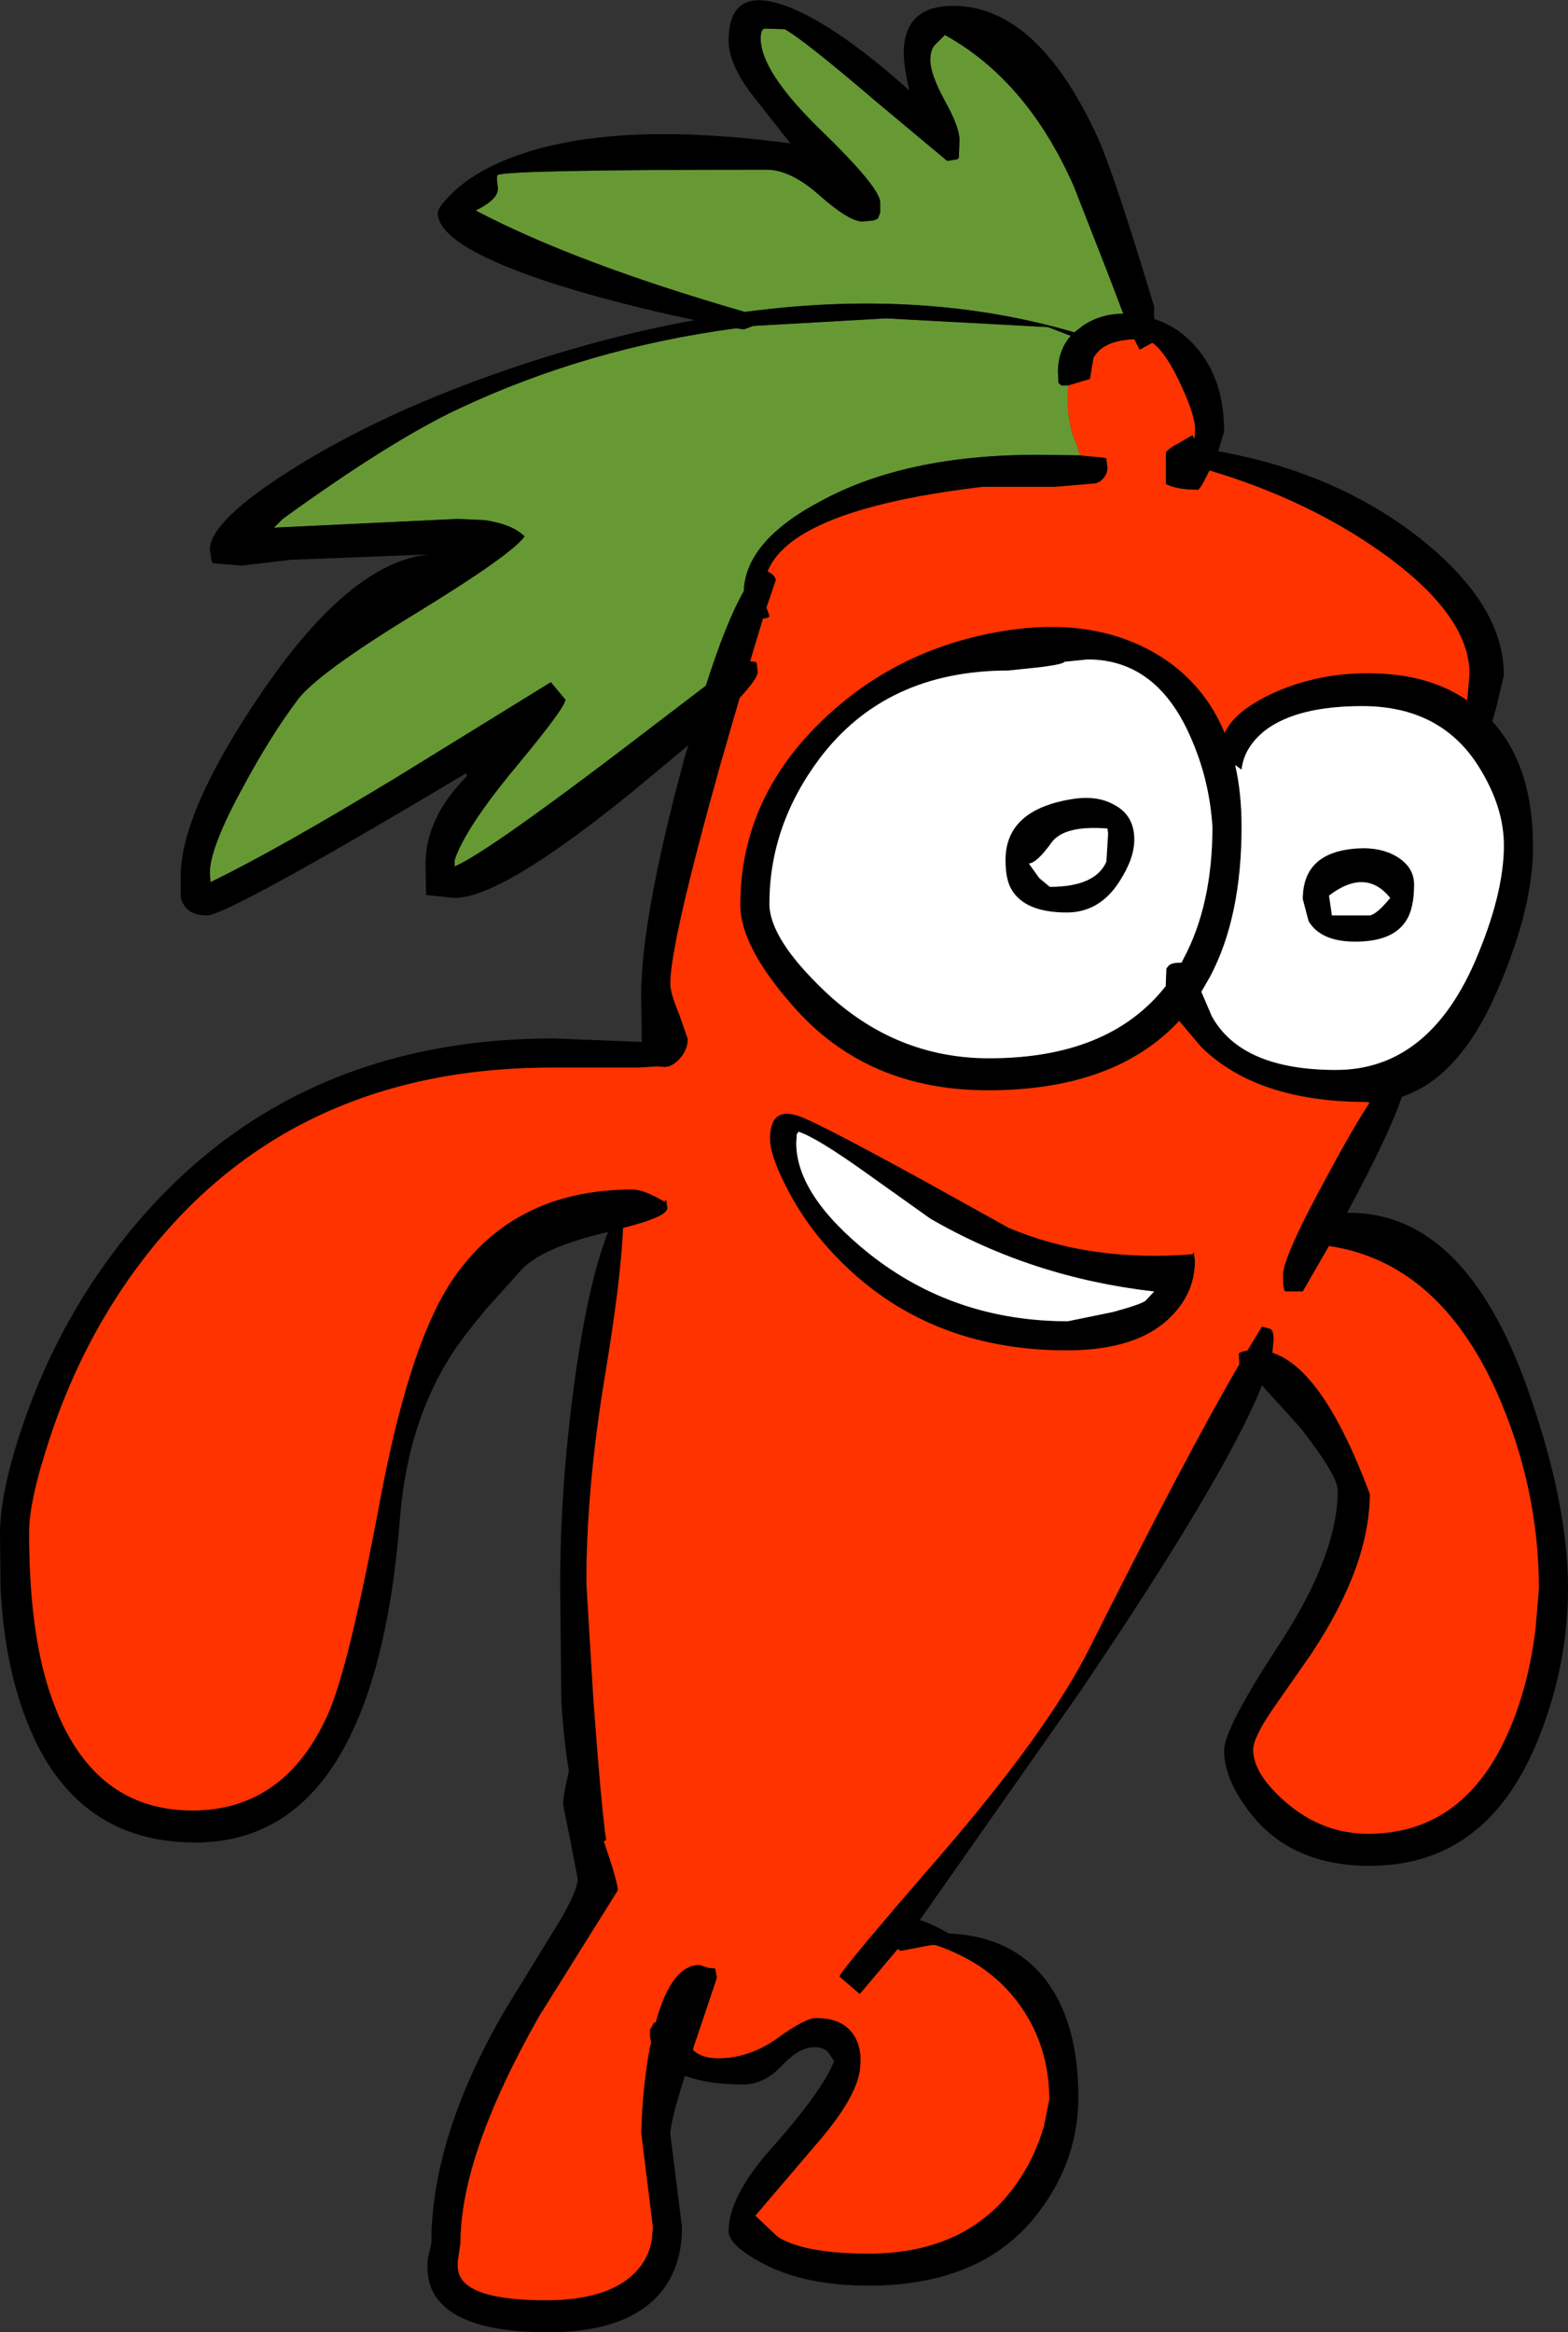
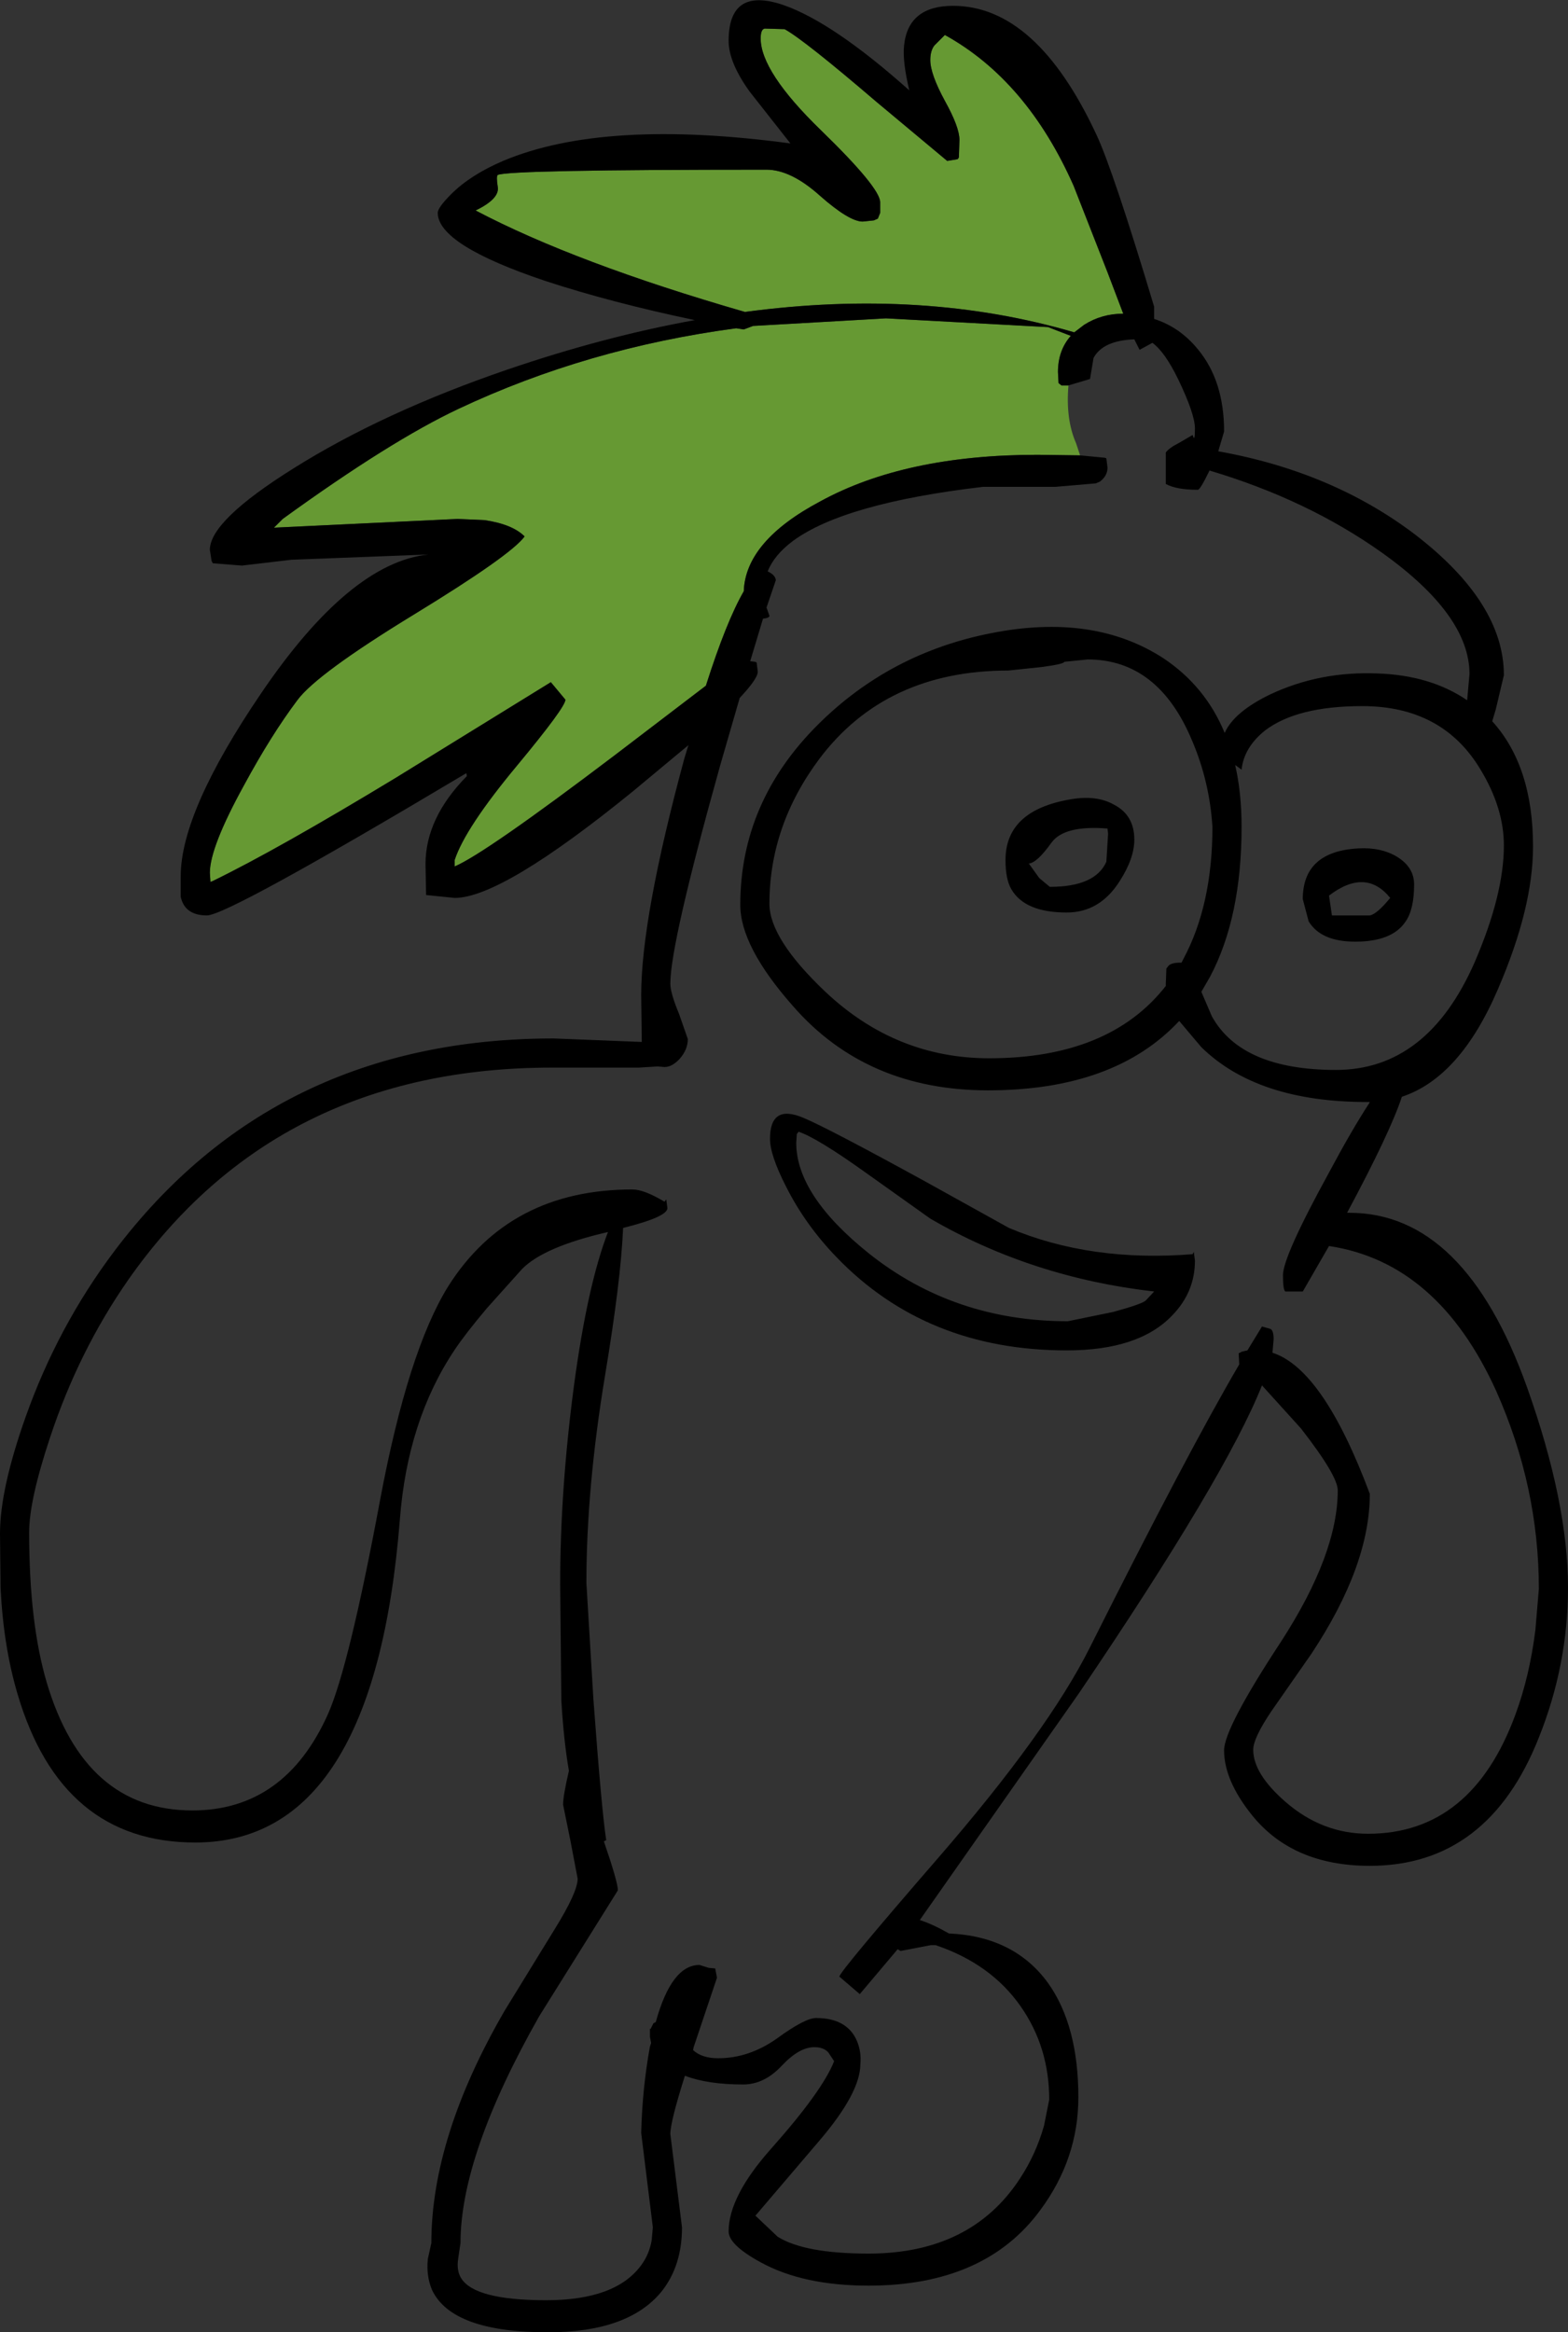
<svg xmlns="http://www.w3.org/2000/svg" height="200.0px" width="134.5px">
  <rect width="100%" height="100%" fill="#333333" stroke="none" />
  <g transform="matrix(1.0, 0.0, 0.0, 1.0, 34.25, 78.75)">
    <path d="M45.9 -74.85 L46.8 -75.75 Q53.85 -71.85 57.85 -62.8 L60.75 -55.4 62.1 -51.85 Q60.25 -51.85 58.75 -50.9 L57.9 -50.25 Q44.95 -54.05 29.65 -52.0 15.1 -56.2 6.55 -60.7 8.6 -61.7 8.45 -62.7 8.3 -63.65 8.45 -63.75 9.5 -64.2 31.5 -64.2 33.6 -64.2 36.1 -61.95 38.6 -59.75 39.75 -59.75 L40.7 -59.85 41.05 -60.0 41.25 -60.5 41.25 -61.4 Q41.25 -62.65 36.15 -67.6 31.0 -72.6 31.0 -75.45 31.0 -76.25 31.35 -76.3 L33.05 -76.25 Q34.7 -75.35 40.95 -70.0 L47.0 -64.95 47.9 -65.1 48.0 -65.25 48.05 -66.75 Q48.05 -67.85 46.8 -70.1 45.55 -72.4 45.55 -73.6 45.55 -74.4 45.9 -74.85 M-16.2 -3.15 L-16.25 -3.9 Q-16.25 -6.1 -13.3 -11.45 -11.0 -15.7 -8.75 -18.7 -7.1 -20.95 1.25 -26.05 9.6 -31.15 10.75 -32.75 9.7 -33.8 7.3 -34.15 L5.0 -34.25 -10.75 -33.5 -10.0 -34.25 Q-0.75 -40.95 5.1 -43.7 16.15 -48.9 28.9 -50.6 L29.55 -50.5 30.35 -50.8 41.75 -51.45 55.65 -50.7 57.6 -49.95 Q56.5 -48.7 56.5 -46.85 L56.55 -45.9 56.8 -45.7 57.4 -45.7 Q57.15 -42.8 58.05 -40.75 L58.4 -39.7 54.75 -39.75 Q43.4 -39.75 36.1 -35.75 29.7 -32.35 29.55 -28.05 28.05 -25.45 26.3 -19.95 L18.5 -14.0 Q7.35 -5.55 4.75 -4.45 L4.75 -5.0 Q5.65 -7.75 10.1 -13.1 14.25 -18.1 14.25 -18.75 L13.0 -20.25 -0.3 -12.05 Q-10.45 -5.9 -16.0 -3.2 L-16.2 -3.15" fill="#669933" fill-rule="evenodd" stroke="none" />
    <path d="M45.9 -74.85 Q45.55 -74.4 45.55 -73.6 45.55 -72.4 46.8 -70.1 48.05 -67.85 48.05 -66.75 L48.0 -65.25 47.9 -65.1 47.0 -64.95 40.95 -70.0 Q34.7 -75.35 33.05 -76.25 L31.35 -76.3 Q31.0 -76.25 31.0 -75.45 31.0 -72.6 36.15 -67.6 41.25 -62.65 41.25 -61.4 L41.25 -60.5 41.05 -60.0 40.7 -59.85 39.75 -59.75 Q38.6 -59.75 36.1 -61.95 33.6 -64.2 31.5 -64.2 9.5 -64.2 8.45 -63.75 8.3 -63.65 8.45 -62.7 8.6 -61.7 6.55 -60.7 15.1 -56.2 29.65 -52.0 44.95 -54.05 57.9 -50.25 L58.75 -50.9 Q60.25 -51.85 62.1 -51.85 L60.75 -55.4 57.85 -62.8 Q53.85 -71.85 46.8 -75.75 L45.9 -74.85 M47.5 -78.25 Q54.65 -78.25 59.8 -67.2 61.25 -64.1 64.75 -52.45 L64.75 -51.4 Q66.95 -50.7 68.5 -48.8 70.75 -46.1 70.75 -41.75 L70.25 -40.05 Q80.05 -38.3 87.15 -32.9 94.75 -27.05 94.75 -20.85 L94.05 -17.9 93.75 -16.9 Q97.25 -13.05 97.25 -6.15 97.25 -0.9 94.25 6.05 91.0 13.65 86.0 15.3 85.0 18.35 81.3 25.25 L81.5 25.25 Q91.4 25.25 96.75 40.25 100.25 50.1 100.25 57.4 100.25 64.0 97.75 70.25 93.4 81.25 83.25 81.25 76.6 81.25 73.1 76.85 70.75 73.9 70.75 71.35 70.75 69.45 75.65 62.0 80.5 54.5 80.5 49.05 80.5 47.8 77.35 43.75 L74.0 40.05 Q70.9 47.85 58.3 66.45 L44.65 85.9 Q45.75 86.25 47.15 87.05 52.75 87.3 55.65 91.3 58.25 94.95 58.25 101.1 58.25 106.35 55.0 110.75 50.25 117.25 40.25 117.25 34.65 117.25 31.0 115.25 28.25 113.75 28.25 112.6 28.25 109.6 31.9 105.5 36.3 100.55 37.3 98.0 L36.8 97.25 Q36.4 96.8 35.6 96.8 34.3 96.8 32.8 98.4 31.3 100.0 29.5 100.0 26.45 100.0 24.5 99.25 23.25 103.2 23.25 104.25 L23.75 108.25 24.25 112.25 Q24.25 115.55 22.5 117.75 19.65 121.25 12.75 121.25 4.5 121.25 2.8 117.6 2.3 116.4 2.45 114.95 L2.75 113.6 Q2.75 104.5 9.05 93.65 L13.35 86.65 Q15.3 83.5 15.3 82.35 L14.7 79.2 14.05 76.0 Q14.05 75.25 14.55 73.1 14.1 70.5 13.9 67.05 L13.8 57.1 Q13.8 48.95 15.0 39.95 16.15 31.45 17.9 26.9 12.45 28.15 10.55 30.05 L7.5 33.45 Q5.65 35.65 4.75 37.0 0.7 43.05 0.05 51.55 -2.15 79.25 -17.5 79.25 -29.0 79.25 -32.75 66.5 -33.95 62.45 -34.2 57.45 L-34.25 52.75 Q-34.25 48.95 -32.05 42.75 -29.3 35.0 -24.45 28.55 -10.7 10.3 13.25 10.3 L20.8 10.6 20.75 6.6 Q20.75 -0.05 24.45 -13.7 L24.8 -14.85 20.05 -10.9 Q8.8 -1.75 4.75 -1.75 L2.3 -2.0 2.25 -4.65 Q2.25 -8.6 5.8 -12.2 L5.75 -12.45 Q-14.7 -0.25 -16.5 -0.25 -18.4 -0.25 -18.75 -1.85 L-18.75 -3.6 Q-18.75 -9.15 -11.85 -19.3 -4.25 -30.5 2.5 -31.2 L-9.25 -30.75 -13.5 -30.25 -16.0 -30.45 -16.1 -30.65 -16.25 -31.6 Q-16.25 -34.1 -9.05 -38.6 -1.4 -43.4 9.25 -47.05 17.6 -49.9 25.35 -51.3 18.2 -52.8 12.55 -54.65 3.3 -57.75 3.3 -60.5 3.3 -60.95 4.45 -62.1 6.1 -63.75 8.9 -64.95 17.55 -68.6 33.55 -66.45 L30.05 -70.9 Q28.25 -73.4 28.25 -75.25 28.25 -79.95 33.0 -78.3 37.25 -76.8 43.75 -71.0 43.15 -73.5 43.3 -74.85 43.65 -78.25 47.5 -78.25 M57.4 -45.7 L56.8 -45.7 56.55 -45.9 56.5 -46.85 Q56.5 -48.7 57.6 -49.95 L55.65 -50.7 41.75 -51.45 30.35 -50.8 29.55 -50.5 28.9 -50.6 Q16.15 -48.9 5.1 -43.7 -0.75 -40.95 -10.0 -34.25 L-10.75 -33.5 5.0 -34.25 7.3 -34.15 Q9.7 -33.8 10.75 -32.75 9.6 -31.15 1.25 -26.05 -7.1 -20.95 -8.75 -18.7 -11.0 -15.7 -13.3 -11.45 -16.25 -6.1 -16.25 -3.9 L-16.2 -3.15 -16.2 -3.1 -16.0 -3.2 Q-10.45 -5.9 -0.3 -12.05 L13.0 -20.25 14.25 -18.75 Q14.25 -18.1 10.1 -13.1 5.65 -7.75 4.75 -5.0 L4.75 -4.45 Q7.35 -5.55 18.5 -14.0 L26.3 -19.95 Q28.05 -25.45 29.55 -28.05 29.7 -32.35 36.1 -35.75 43.4 -39.75 54.75 -39.75 L58.4 -39.7 60.5 -39.5 60.65 -39.45 60.75 -38.65 Q60.75 -37.95 60.1 -37.45 L59.75 -37.3 56.25 -37.0 50.05 -37.0 Q38.15 -35.6 33.75 -32.35 32.15 -31.15 31.6 -29.75 32.25 -29.45 32.3 -29.0 L31.5 -26.65 31.75 -25.95 Q31.75 -25.75 31.2 -25.7 L30.1 -22.05 30.5 -22.0 30.65 -21.95 30.75 -21.15 Q30.75 -20.55 29.2 -18.9 L27.55 -13.2 Q23.25 2.15 23.25 5.6 23.25 6.4 24.0 8.2 L24.75 10.35 Q24.75 11.25 24.05 12.05 23.4 12.75 22.75 12.75 L22.15 12.7 20.55 12.8 13.1 12.8 Q-10.5 12.8 -23.25 31.0 -27.5 37.1 -29.95 44.5 -31.75 49.9 -31.75 52.65 -31.75 60.4 -30.25 65.5 -27.0 76.5 -17.75 76.5 -9.8 76.5 -6.1 68.2 -4.3 64.1 -1.65 49.9 0.75 37.1 4.2 31.55 9.45 23.25 20.0 23.25 21.0 23.25 22.75 24.3 L22.9 24.1 23.0 24.85 Q23.0 25.6 19.2 26.55 19.0 31.1 17.65 39.2 16.05 48.85 16.05 57.0 L16.65 66.95 Q17.35 76.45 17.75 79.05 L17.55 79.15 Q18.75 82.65 18.75 83.35 L12.0 94.15 Q5.25 106.05 5.25 113.6 L5.05 114.95 Q4.9 115.95 5.3 116.6 6.45 118.5 12.6 118.5 18.55 118.5 20.75 115.5 21.45 114.55 21.65 113.35 L21.75 112.25 21.25 108.2 20.75 104.15 Q20.85 100.3 21.5 96.75 L21.6 96.45 21.5 95.9 21.5 95.2 21.55 95.25 21.8 94.75 22.0 94.65 Q23.35 89.75 25.75 89.75 L26.55 90.0 27.1 90.05 27.25 90.85 25.25 96.8 25.2 97.05 Q25.95 97.75 27.35 97.75 30.0 97.75 32.4 96.05 34.8 94.3 35.75 94.3 38.4 94.3 39.25 96.25 39.65 97.2 39.55 98.25 39.55 100.7 36.05 104.8 L30.55 111.25 32.45 113.05 Q34.75 114.5 40.25 114.5 49.05 114.5 53.25 108.05 54.6 106.0 55.3 103.55 L55.75 101.3 Q55.75 96.8 53.3 93.3 50.75 89.65 46.0 88.05 L45.6 88.05 43.0 88.55 42.75 88.4 39.5 92.25 37.75 90.75 Q37.75 90.35 46.2 80.6 55.65 69.7 59.25 62.5 67.65 45.75 72.05 38.25 L72.0 37.3 72.3 37.15 72.75 37.05 74.0 35.0 74.7 35.2 Q75.0 35.3 75.0 36.1 L74.9 37.25 Q79.25 38.65 83.25 49.35 83.25 55.5 78.25 63.05 L74.8 68.0 Q73.25 70.3 73.25 71.3 73.25 73.35 76.0 75.75 79.15 78.5 83.1 78.5 92.0 78.5 95.75 68.25 96.95 65.0 97.45 61.05 L97.75 57.5 Q97.75 48.75 94.1 40.55 89.1 29.5 79.75 28.1 L77.5 32.0 76.0 32.0 Q75.8 31.85 75.8 30.6 75.8 29.0 79.75 21.8 81.7 18.15 83.2 15.85 L83.25 15.75 83.0 15.75 Q73.6 15.75 68.8 11.05 L66.9 8.8 Q61.35 14.75 50.5 14.75 40.05 14.75 33.75 7.5 29.25 2.4 29.25 -1.15 29.25 -10.0 35.95 -16.65 42.1 -22.75 50.75 -24.45 59.55 -26.2 65.55 -22.3 69.15 -19.9 70.8 -15.9 71.6 -17.7 74.7 -19.2 78.95 -21.2 83.9 -21.0 88.45 -20.85 91.6 -18.7 L91.8 -20.95 Q91.8 -26.0 84.3 -31.35 77.9 -35.9 69.5 -38.4 68.7 -36.75 68.5 -36.75 66.65 -36.75 65.75 -37.25 L65.75 -39.95 Q66.05 -40.35 66.85 -40.75 L68.05 -41.45 Q68.25 -40.75 68.25 -42.0 68.25 -43.25 66.8 -46.25 65.65 -48.6 64.6 -49.35 L63.5 -48.75 63.05 -49.65 Q60.35 -49.55 59.55 -48.05 L59.25 -46.25 57.4 -45.7 M31.75 -1.25 Q31.75 1.75 36.55 6.3 42.6 12.0 50.6 12.0 60.9 12.0 65.75 5.8 L65.75 5.6 65.8 4.3 66.0 4.05 Q66.25 3.8 67.0 3.8 L67.1 3.8 67.25 3.5 Q69.75 -1.15 69.75 -7.85 69.5 -11.75 68.0 -15.25 65.1 -22.2 59.05 -22.2 L57.05 -22.0 Q57.0 -21.8 55.1 -21.55 L52.25 -21.25 Q41.75 -21.25 36.05 -13.7 31.75 -7.95 31.75 -1.25 M57.55 -10.2 Q59.8 -10.6 61.3 -9.75 63.05 -8.85 63.05 -6.75 63.05 -5.15 61.8 -3.2 60.1 -0.5 57.25 -0.5 53.65 -0.5 52.5 -2.5 52.0 -3.35 52.0 -5.0 52.0 -9.25 57.55 -10.2 M60.65 -4.85 L60.8 -7.25 60.75 -7.7 Q57.05 -8.0 55.95 -6.5 54.7 -4.75 54.0 -4.7 L54.9 -3.45 55.8 -2.7 Q59.7 -2.7 60.65 -4.85 M72.25 -12.75 L71.7 -13.15 Q72.25 -10.75 72.25 -7.85 72.25 -0.1 69.55 5.0 L68.8 6.3 69.7 8.4 Q72.25 13.0 80.35 13.0 88.2 13.0 92.25 3.75 94.75 -2.05 94.75 -6.25 94.75 -9.45 92.75 -12.75 89.5 -18.2 82.6 -18.2 77.0 -18.2 74.25 -16.1 72.45 -14.65 72.25 -12.75 M80.0 -0.25 L83.25 -0.25 Q83.85 -0.35 85.0 -1.75 82.9 -4.35 79.75 -1.95 L80.0 -0.25 M85.55 -5.3 Q87.05 -4.4 87.05 -2.9 87.05 -0.75 86.3 0.3 85.15 2.0 82.0 2.0 79.05 2.0 78.0 0.25 L77.5 -1.65 Q77.5 -5.75 82.3 -6.0 84.2 -6.1 85.55 -5.3 M66.3 34.05 Q63.45 37.05 57.25 37.05 45.2 37.05 37.5 29.05 34.8 26.25 33.15 22.95 31.8 20.3 31.8 18.9 31.8 15.9 34.65 17.1 36.7 17.95 45.0 22.5 L52.3 26.55 Q59.3 29.5 68.05 28.8 L68.15 28.6 68.25 29.35 Q68.25 32.05 66.3 34.05 M64.75 32.0 Q54.25 30.8 45.55 25.75 L40.0 21.8 Q35.8 18.8 34.25 18.3 L34.1 18.5 34.05 19.25 Q34.05 23.75 40.3 28.75 47.6 34.55 57.35 34.55 L61.25 33.75 Q63.8 33.05 64.05 32.75 L64.75 32.0" fill="#000000" fill-rule="evenodd" stroke="none" />
-     <path d="M-16.2 -3.15 L-16.0 -3.2 -16.2 -3.1 -16.2 -3.15 M58.4 -39.7 L58.05 -40.75 Q57.15 -42.8 57.4 -45.7 L59.25 -46.25 59.55 -48.05 Q60.35 -49.55 63.05 -49.65 L63.5 -48.75 64.6 -49.35 Q65.65 -48.6 66.8 -46.25 68.25 -43.25 68.25 -42.0 68.25 -40.75 68.05 -41.45 L66.85 -40.75 Q66.05 -40.35 65.75 -39.95 L65.75 -37.25 Q66.65 -36.75 68.5 -36.75 68.7 -36.75 69.5 -38.4 77.9 -35.9 84.3 -31.35 91.8 -26.0 91.8 -20.95 L91.6 -18.7 Q88.45 -20.85 83.9 -21.0 78.95 -21.2 74.7 -19.2 71.6 -17.7 70.8 -15.9 69.15 -19.9 65.55 -22.3 59.55 -26.2 50.75 -24.45 42.1 -22.75 35.95 -16.65 29.25 -10.0 29.25 -1.15 29.25 2.4 33.75 7.5 40.05 14.75 50.5 14.75 61.35 14.75 66.9 8.8 L68.8 11.05 Q73.6 15.75 83.0 15.75 L83.2 15.85 Q81.7 18.15 79.75 21.8 75.8 29.0 75.8 30.6 75.8 31.85 76.0 32.0 L77.5 32.0 79.75 28.1 Q89.1 29.5 94.1 40.55 97.75 48.75 97.75 57.5 L97.45 61.05 Q96.95 65.0 95.75 68.25 92.0 78.5 83.1 78.5 79.15 78.5 76.0 75.75 73.25 73.35 73.25 71.3 73.25 70.3 74.8 68.0 L78.25 63.05 Q83.25 55.5 83.25 49.35 79.25 38.65 74.9 37.25 L75.0 36.1 Q75.0 35.3 74.7 35.2 L74.0 35.0 72.75 37.05 72.3 37.15 72.0 37.3 72.05 38.25 Q67.65 45.75 59.25 62.5 55.65 69.7 46.2 80.6 37.75 90.35 37.75 90.75 L39.5 92.25 42.75 88.4 43.0 88.55 45.6 88.05 46.0 88.05 Q50.75 89.65 53.3 93.3 55.75 96.8 55.75 101.3 L55.3 103.55 Q54.6 106.0 53.25 108.05 49.05 114.5 40.25 114.5 34.75 114.5 32.45 113.05 L30.55 111.25 36.05 104.8 Q39.55 100.7 39.55 98.25 39.65 97.2 39.25 96.25 38.4 94.3 35.75 94.3 34.8 94.3 32.4 96.05 30.0 97.75 27.35 97.75 25.95 97.75 25.2 97.05 L25.25 96.8 27.25 90.85 27.1 90.05 26.55 90.0 25.75 89.75 Q23.35 89.75 22.0 94.65 L21.8 94.75 21.55 95.25 21.5 95.2 21.5 95.9 21.6 96.45 21.5 96.75 Q20.85 100.3 20.75 104.15 L21.25 108.2 21.75 112.25 21.65 113.35 Q21.45 114.55 20.75 115.5 18.55 118.5 12.6 118.5 6.45 118.5 5.3 116.6 4.9 115.95 5.05 114.95 L5.25 113.6 Q5.25 106.05 12.0 94.15 L18.75 83.35 Q18.75 82.65 17.55 79.15 L17.75 79.05 Q17.35 76.45 16.65 66.95 L16.05 57.0 Q16.05 48.85 17.65 39.2 19.0 31.1 19.2 26.55 23.0 25.6 23.0 24.85 L22.9 24.1 22.75 24.3 Q21.0 23.25 20.0 23.25 9.45 23.25 4.2 31.55 0.75 37.1 -1.65 49.9 -4.3 64.1 -6.1 68.2 -9.8 76.5 -17.75 76.5 -27.0 76.5 -30.25 65.5 -31.75 60.4 -31.75 52.65 -31.75 49.9 -29.95 44.5 -27.5 37.1 -23.25 31.0 -10.5 12.8 13.1 12.8 L20.55 12.8 22.15 12.7 22.75 12.75 Q23.4 12.75 24.05 12.05 24.75 11.25 24.75 10.35 L24.0 8.2 Q23.25 6.4 23.25 5.6 23.25 2.15 27.55 -13.2 L29.2 -18.9 Q30.75 -20.55 30.75 -21.15 L30.65 -21.95 30.5 -22.0 30.1 -22.05 31.2 -25.7 Q31.75 -25.75 31.75 -25.95 L31.5 -26.65 32.3 -29.0 Q32.25 -29.45 31.6 -29.75 32.15 -31.15 33.75 -32.35 38.15 -35.6 50.05 -37.0 L56.25 -37.0 59.75 -37.3 60.1 -37.45 Q60.75 -37.95 60.75 -38.65 L60.65 -39.45 60.5 -39.5 58.4 -39.7 M66.3 34.05 Q68.25 32.05 68.25 29.35 L68.15 28.6 68.05 28.8 Q59.3 29.5 52.3 26.55 L45.0 22.5 Q36.7 17.95 34.65 17.1 31.8 15.9 31.8 18.9 31.8 20.3 33.15 22.95 34.8 26.25 37.5 29.05 45.2 37.05 57.25 37.05 63.45 37.05 66.3 34.05" fill="#ff3300" fill-rule="evenodd" stroke="none" />
-     <path d="M85.55 -5.3 Q84.2 -6.1 82.3 -6.0 77.5 -5.75 77.5 -1.65 L78.0 0.25 Q79.05 2.0 82.0 2.0 85.15 2.0 86.3 0.3 87.05 -0.75 87.05 -2.9 87.05 -4.4 85.55 -5.3 M80.0 -0.25 L79.75 -1.95 Q82.9 -4.35 85.0 -1.75 83.85 -0.35 83.25 -0.25 L80.0 -0.25 M72.25 -12.75 Q72.45 -14.65 74.25 -16.1 77.0 -18.2 82.6 -18.2 89.5 -18.2 92.75 -12.75 94.75 -9.45 94.75 -6.25 94.75 -2.05 92.25 3.75 88.2 13.0 80.35 13.0 72.25 13.0 69.7 8.4 L68.8 6.3 69.55 5.0 Q72.25 -0.1 72.25 -7.85 72.25 -10.75 71.7 -13.15 L72.25 -12.75 M60.65 -4.85 Q59.7 -2.7 55.8 -2.7 L54.9 -3.45 54.0 -4.7 Q54.7 -4.75 55.95 -6.5 57.05 -8.0 60.75 -7.7 L60.8 -7.25 60.65 -4.85 M57.55 -10.2 Q52.0 -9.25 52.0 -5.0 52.0 -3.35 52.5 -2.5 53.65 -0.5 57.25 -0.5 60.1 -0.5 61.8 -3.2 63.05 -5.15 63.05 -6.75 63.05 -8.85 61.3 -9.75 59.8 -10.6 57.55 -10.2 M31.75 -1.25 Q31.75 -7.95 36.05 -13.7 41.75 -21.25 52.25 -21.25 L55.1 -21.55 Q57.0 -21.8 57.05 -22.0 L59.05 -22.2 Q65.1 -22.2 68.0 -15.25 69.5 -11.75 69.75 -7.85 69.75 -1.15 67.25 3.5 L67.1 3.8 67.0 3.8 Q66.25 3.8 66.0 4.05 L65.8 4.3 65.75 5.6 65.75 5.8 Q60.9 12.0 50.6 12.0 42.6 12.0 36.55 6.3 31.75 1.75 31.75 -1.25 M64.75 32.0 L64.05 32.75 Q63.8 33.05 61.25 33.75 L57.35 34.55 Q47.6 34.55 40.3 28.75 34.05 23.75 34.05 19.25 L34.1 18.5 34.25 18.3 Q35.8 18.8 40.0 21.8 L45.55 25.75 Q54.25 30.8 64.75 32.0" fill="#ffffff" fill-rule="evenodd" stroke="none" />
  </g>
</svg>